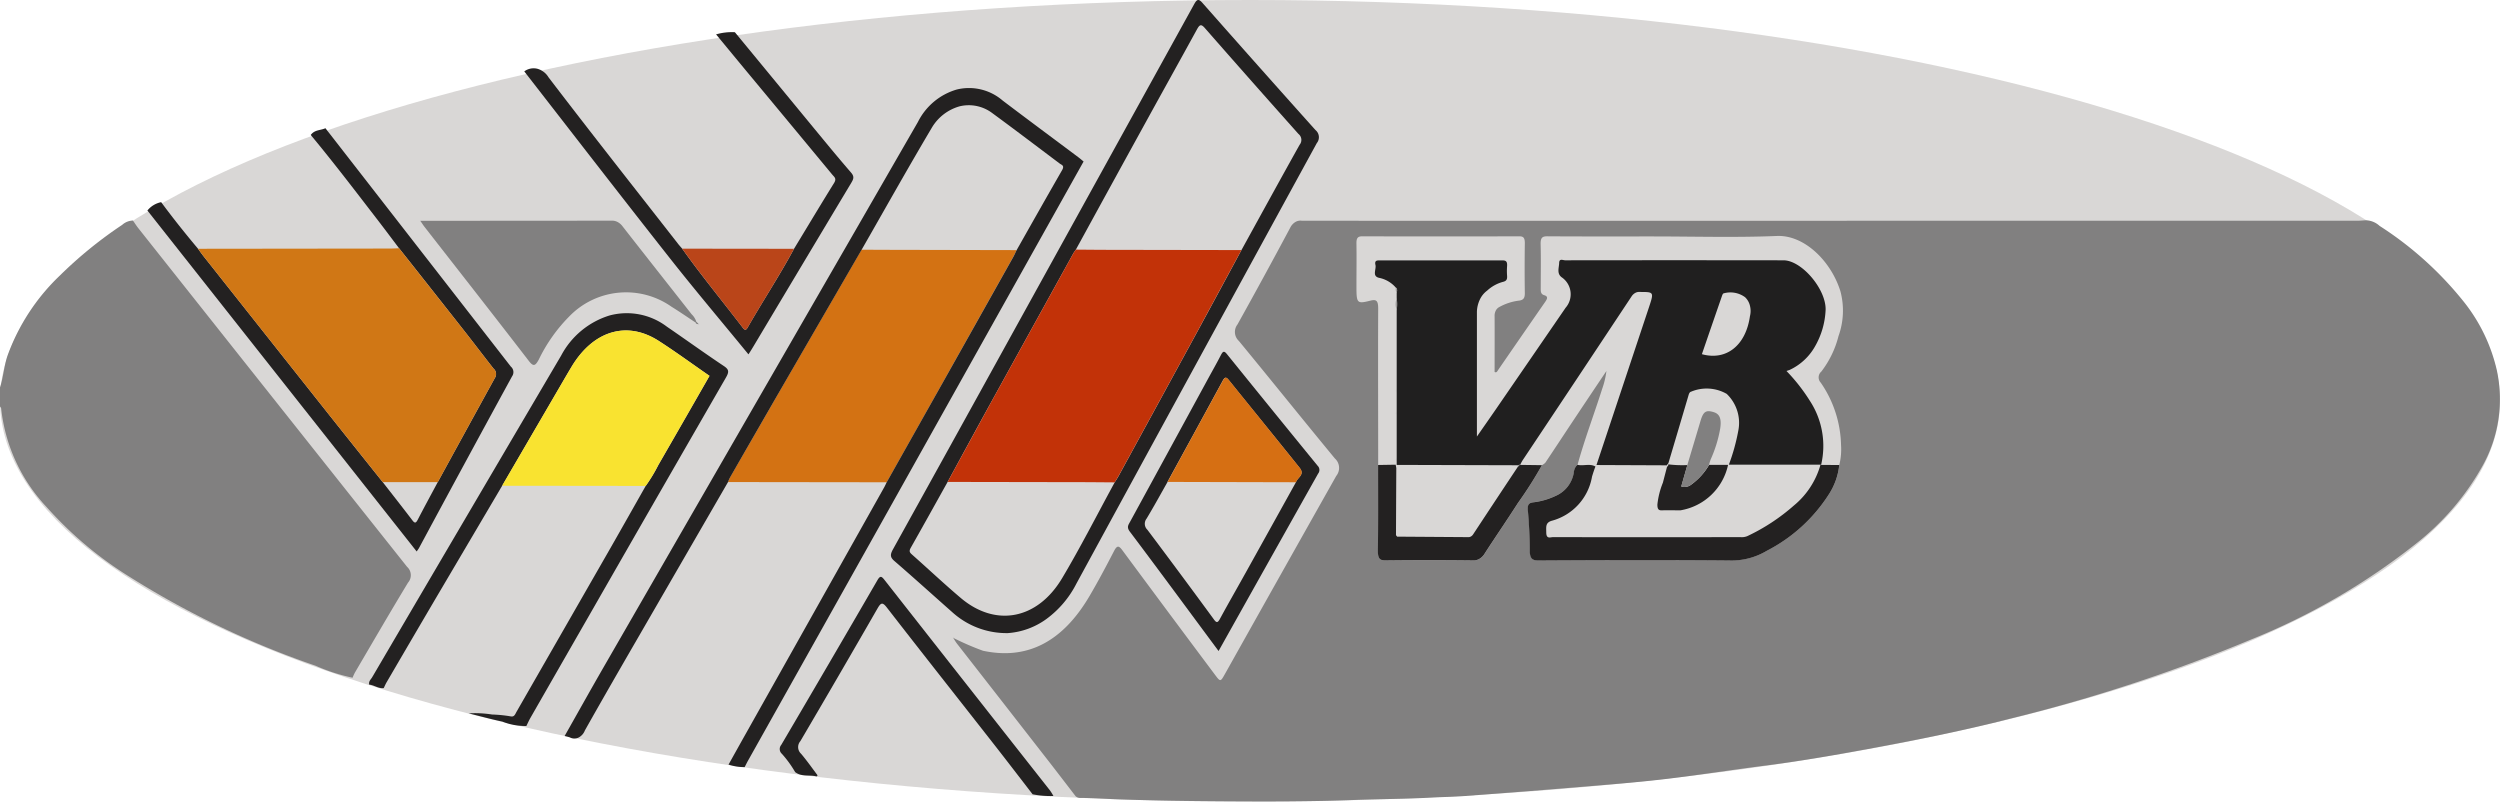
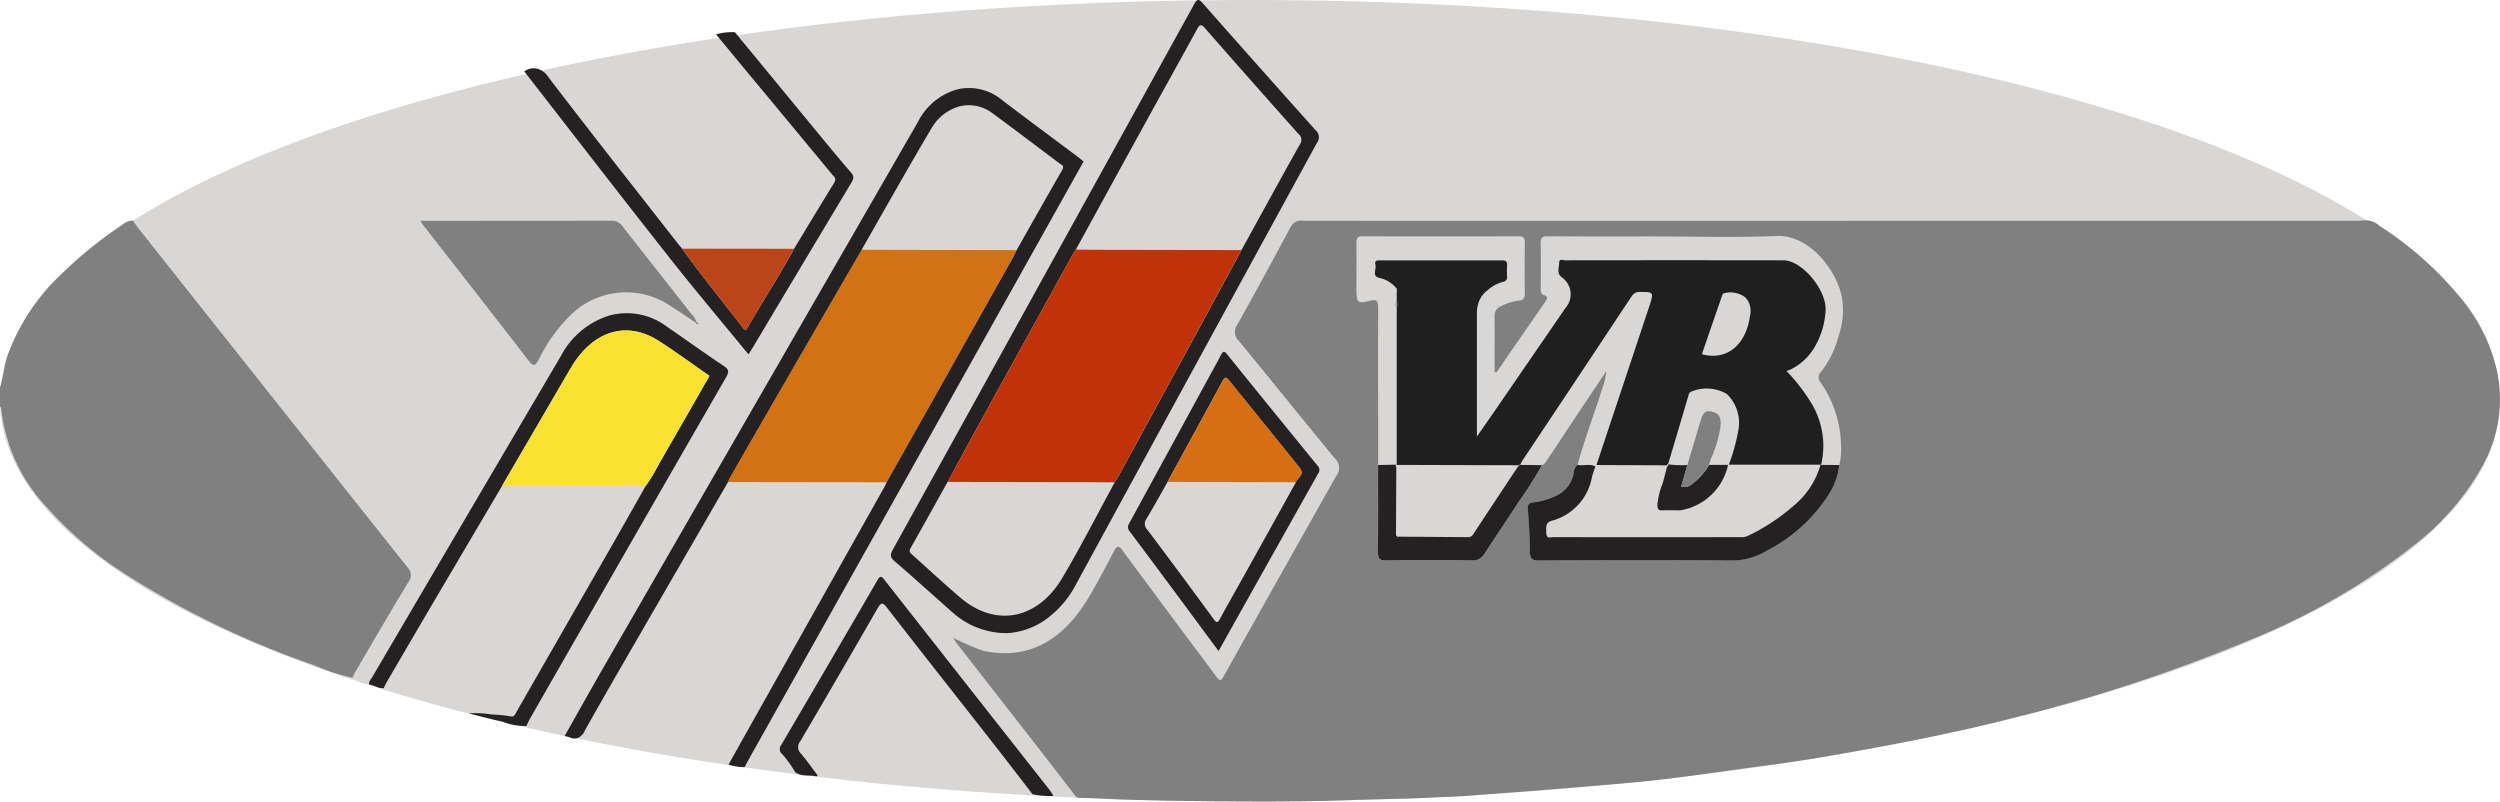
<svg xmlns="http://www.w3.org/2000/svg" width="131" height="42" viewBox="0 0 131 42">
  <defs>
    <clipPath id="clip-path">
      <rect id="Retângulo_474" data-name="Retângulo 474" width="131" height="42" fill="#fff" />
    </clipPath>
  </defs>
  <g id="vb-transportes" clip-path="url(#clip-path)">
    <g id="Grupo_207" data-name="Grupo 207" clip-path="url(#clip-path)">
-       <path id="Caminho_8909" data-name="Caminho 8909" d="M42.789,40.684l.054-.057C42.855,40.692,42.854,40.738,42.789,40.684Z" fill="#d7d5d5" />
      <path id="Caminho_8910" data-name="Caminho 8910" d="M65.5,42c36.175,0,65.5-9.4,65.5-21S101.675,0,65.5,0,0,9.4,0,21,29.325,42,65.5,42Z" fill="#d9d7d6" />
      <path id="Caminho_8911" data-name="Caminho 8911" d="M0,20.3c.175-.531.21-1.114.389-1.649a10.917,10.917,0,0,1,2.743-4.208,22.131,22.131,0,0,1,3.27-2.66.88.88,0,0,1,.564-.227c.094.133.182.275.281.4Q14.285,20.836,21.33,29.7a.592.592,0,0,1,.05.831c-.943,1.556-1.86,3.139-2.784,4.714a2.7,2.7,0,0,0-.121.268,9.784,9.784,0,0,1-1.945-.63,46.637,46.637,0,0,1-9.746-4.661,19.727,19.727,0,0,1-4.329-3.638A8.953,8.953,0,0,1,.06,21.4c0-.036-.039-.066-.06-.1Z" fill="#818080" />
      <path id="Caminho_8912" data-name="Caminho 8912" d="M56.365,41.725c-.553-.717-1.1-1.436-1.66-2.15q-2.279-2.928-4.562-5.852c-.066-.084-.12-.182-.181-.273l.011-.014a14.157,14.157,0,0,0,1.535.663c2.332.5,4.179-.482,5.579-2.86.452-.768.875-1.565,1.29-2.367.161-.31.256-.28.439-.033q2.414,3.265,4.844,6.511c.294.394.293.384.537-.051q2.905-5.185,5.822-10.359a.667.667,0,0,0-.072-.917c-1.685-2.041-3.347-4.114-5.03-6.157a.641.641,0,0,1-.074-.863q1.4-2.514,2.762-5.066a.714.714,0,0,1,.267-.3.519.519,0,0,1,.353-.07q15.755.008,31.512,0h23.8c.142,0,.283-.016.425-.024a1.1,1.1,0,0,1,.727.293,18.25,18.25,0,0,1,4.433,4,8.948,8.948,0,0,1,1.713,3.571,7.179,7.179,0,0,1-.825,5.138,13.57,13.57,0,0,1-3.412,3.944,35,35,0,0,1-8.7,5.046,85.682,85.682,0,0,1-12.549,4.12c-2.52.646-5.059,1.151-7.6,1.617-1.739.319-3.481.62-5.23.844-1.714.219-3.424.486-5.139.693-1.328.16-2.661.269-3.993.381q-3.308.276-6.618.521c-.6.045-1.205.052-1.808.085-1.312.073-2.627.07-3.94.121-2.32.09-4.641.087-6.961.071-1.8-.012-3.6-.037-5.4-.1-.674-.023-1.347-.073-2.022-.076A.378.378,0,0,1,56.365,41.725ZM80.8,24.373a.619.619,0,0,0,.178-.131c.518-.774,1.029-1.555,1.546-2.331q.824-1.238,1.653-2.471a4.39,4.39,0,0,1-.224.939c-.421,1.327-.914,2.618-1.288,3.971a.516.516,0,0,0-.134.179.656.656,0,0,0-.059.235,1.612,1.612,0,0,1-.955,1.217,3.737,3.737,0,0,1-1.205.341c-.224.039-.265.152-.246.413q.09,1.026.1,2.06c0,.464.112.57.465.569,3.327-.017,6.653-.027,9.979,0a3.6,3.6,0,0,0,1.983-.511A8.41,8.41,0,0,0,95.835,25.9a3.479,3.479,0,0,0,.544-1.535,3.424,3.424,0,0,0,.091-1.06,5.964,5.964,0,0,0-1.063-3.254.4.4,0,0,1,.03-.58,5.091,5.091,0,0,0,.9-1.858,3.941,3.941,0,0,0,.1-2.354c-.493-1.58-1.892-2.953-3.323-2.894-2.188.09-4.381.024-6.572.024-1.824,0-3.648.006-5.471-.007-.262,0-.351.083-.342.426.02.749.007,1.5.006,2.249,0,.181-.019.354.181.411.242.07.144.218.037.372q-1.229,1.772-2.453,3.55c-.042.061-.08.159-.183.1,0-.968.006-1.942,0-2.916a.59.59,0,0,1,.061-.295.418.418,0,0,1,.187-.191,2.824,2.824,0,0,1,1.06-.339c.2-.038.28-.126.276-.4-.014-.869-.012-1.74,0-2.609,0-.279-.075-.358-.288-.357q-4.121.011-8.242,0c-.246,0-.3.119-.293.4.011.735,0,1.469,0,2.2,0,.91.019.949.73.771.322-.081.41.007.409.426-.012,2.729,0,5.458,0,8.187,0,1.5.01,3-.011,4.5-.006.406.092.5.4.5q2.289-.026,4.579,0a.6.6,0,0,0,.354-.09.8.8,0,0,0,.277-.293c.569-.88,1.16-1.738,1.725-2.621A21.086,21.086,0,0,0,80.8,24.374Z" fill="#818080" />
      <path id="Caminho_8913" data-name="Caminho 8913" d="M46.463,25.271l-8.319-.011q.047-.12.1-.232,1.533-2.664,3.068-5.326,1.912-3.311,3.832-6.617l1.348.006,6.776.015c-.062.127-.119.259-.188.38Q51.113,17,49.138,20.515,47.8,22.894,46.463,25.271Z" fill="#d37213" />
      <path id="Caminho_8914" data-name="Caminho 8914" d="M45.15,13.085,41.318,19.7q-1.538,2.66-3.068,5.326-.058.112-.1.232L34.4,31.74c-1.255,2.174-2.518,4.341-3.752,6.534a.7.7,0,0,1-.337.377.5.5,0,0,1-.449-.01,2.289,2.289,0,0,0-.276-.073c.688-1.215,1.368-2.436,2.064-3.643q6.7-11.624,13.4-23.242Q46.575,9.035,48.1,6.39a3.308,3.308,0,0,1,2.038-1.7,2.7,2.7,0,0,1,2.4.578c1.319,1,2.643,1.979,3.964,2.969.089.066.175.142.278.226L46.017,27.693q-3.409,6.085-6.822,12.167c-.062.11-.117.225-.176.337a2.657,2.657,0,0,1-.844-.133c.316-.564.613-1.1.912-1.631l7.246-12.9c.048-.085.087-.177.131-.265q1.336-2.377,2.675-4.754,1.975-3.514,3.947-7.03c.068-.122.125-.253.187-.38.792-1.4,1.582-2.8,2.381-4.189.141-.246-.026-.271-.124-.344-1.179-.885-2.352-1.778-3.537-2.646a2.042,2.042,0,0,0-1.7-.356A2.465,2.465,0,0,0,48.823,6.7C47.574,8.805,46.371,10.954,45.15,13.085Z" fill="#232121" />
      <path id="Caminho_8915" data-name="Caminho 8915" d="M24.556,37.38a5.683,5.683,0,0,1,1.231.061,6.847,6.847,0,0,1,.988.1c.18.031.221-.121.294-.249l4.847-8.448c.643-1.123,1.279-2.253,1.919-3.38a8.468,8.468,0,0,0,.664-1.1c.891-1.543,1.777-3.093,2.68-4.668-.9-.621-1.764-1.256-2.657-1.83-1.672-1.075-3.432-.54-4.569,1.349-.157.262-.312.527-.466.792l-3.175,5.448-3.48,5.9q-1.292,2.2-2.576,4.4c-.055.095-.1.2-.148.3-.269.041-.5-.156-.763-.181-.035-.182.089-.27.154-.382q4.949-8.436,9.907-16.863a4.3,4.3,0,0,1,2.541-2.1,3.479,3.479,0,0,1,3,.59c1,.684,1.981,1.393,2.983,2.061.276.184.28.309.106.61q-3.558,6.167-7.1,12.349-1.575,2.743-3.148,5.489c-.075.133-.138.275-.206.414a3.266,3.266,0,0,1-1.264-.232C25.726,37.686,25.142,37.524,24.556,37.38Z" fill="#232121" />
      <path id="Caminho_8916" data-name="Caminho 8916" d="M54.109,41.621c-.662-.857-1.32-1.718-1.986-2.569-1.885-2.407-3.778-4.8-5.655-7.221-.221-.284-.308-.259-.485.049q-2.007,3.492-4.044,6.956a.474.474,0,0,0,.039.662c.3.355.578.751.865,1.131l-.054.057c-.372-.1-.773.039-1.123-.228a5.715,5.715,0,0,0-.693-.956.335.335,0,0,1-.036-.469q2.529-4.3,5.036-8.624c.142-.245.212-.227.367-.03q4.34,5.53,8.688,11.051a2.834,2.834,0,0,1,.171.28A4.813,4.813,0,0,1,54.109,41.621Z" fill="#232121" />
      <path id="Caminho_8917" data-name="Caminho 8917" d="M52.809,33.175A4.235,4.235,0,0,1,49.923,32.1c-1.018-.9-2.027-1.813-3.053-2.7-.236-.2-.228-.345-.079-.614q3.076-5.546,6.139-11.1Q57.748,8.964,62.562.242c.148-.269.23-.335.445-.091q2.95,3.344,5.921,6.661A.487.487,0,0,1,69,7.5Q62.692,19.035,56.4,30.588a5.24,5.24,0,0,1-1.551,1.835A3.9,3.9,0,0,1,52.809,33.175ZM56.375,13.08c-.045.068-.095.133-.135.2q-2.175,3.935-4.348,7.873c-.75,1.36-1.491,2.73-2.237,4.1-.641,1.15-1.279,2.3-1.928,3.445-.11.193-.055.257.071.368.853.754,1.688,1.543,2.553,2.273,1.819,1.535,4.009,1.133,5.307-1.047.967-1.623,1.837-3.339,2.751-5.014.072-.118.15-.232.217-.354q2.064-3.782,4.126-7.565,1.154-2.122,2.3-4.254c1.014-1.841,2.023-3.686,3.047-5.517a.4.4,0,0,0-.061-.571q-2.46-2.757-4.9-5.543c-.2-.229-.278-.187-.419.069C61.8,3.22,60.874,4.882,59.955,6.553Q58.162,9.813,56.375,13.08Z" fill="#232121" />
      <path id="Caminho_8918" data-name="Caminho 8918" d="M36.449,16.9c-.419-.276-.834-.564-1.258-.825a4.14,4.14,0,0,0-5.363.507,8.4,8.4,0,0,0-1.6,2.268c-.171.306-.268.388-.515.066-1.818-2.361-3.654-4.7-5.483-7.047-.056-.071-.1-.15-.21-.3h.362q4.831,0,9.661-.006a.614.614,0,0,1,.322.072.782.782,0,0,1,.267.238c1.2,1.537,2.405,3.061,3.608,4.592a.921.921,0,0,1,.241.38Z" fill="#818080" />
-       <path id="Caminho_8919" data-name="Caminho 8919" d="M16.283,7.072c.21-.284.513-.232.769-.354l4.931,6.341,4.784,6.15a.379.379,0,0,1,.065.511q-2.448,4.483-4.871,8.987c-.026.049-.06.091-.127.191L7.724,11.031a1.249,1.249,0,0,1,.721-.438c.621.843,1.269,1.651,1.932,2.442.1.141.206.287.314.424q3.282,4.147,6.566,8.293,1.4,1.761,2.8,3.513c.519.668,1.042,1.331,1.555,2.005.131.173.19.133.284-.049.341-.658.694-1.306,1.043-1.958q1.493-2.731,2.993-5.459a.371.371,0,0,0-.07-.488c-.51-.647-1.008-1.308-1.517-1.955q-1.713-2.18-3.434-4.353c-.359-.474-.715-.952-1.077-1.423C18.662,10.064,17.5,8.537,16.283,7.072Z" fill="#232121" />
      <path id="Caminho_8920" data-name="Caminho 8920" d="M41.607,13.037c.7-1.152,1.391-2.308,2.1-3.451.145-.232.006-.314-.09-.429q-2.031-2.452-4.064-4.9c-.666-.8-1.33-1.608-2.031-2.455a2.968,2.968,0,0,1,.986-.114l4.174,5.069c.633.767,1.263,1.537,1.911,2.283.183.21.135.338.015.538q-2.572,4.291-5.138,8.589c-.106.177-.216.352-.252.4-1.38-1.685-2.782-3.342-4.136-5.061C32.529,10.268,30.006,7,27.472,3.741a.823.823,0,0,1,.679-.14.991.991,0,0,1,.59.448c2.235,2.928,4.51,5.809,6.772,8.705.074.1.155.183.232.274,1.02,1.434,2.122,2.765,3.181,4.151.1.125.162.139.248-.012C39.968,15.776,40.842,14.458,41.607,13.037Z" fill="#232121" />
      <path id="Caminho_8921" data-name="Caminho 8921" d="M63.853,34.114c-1.571-2.118-3.1-4.2-4.653-6.261-.173-.232-.073-.349.02-.52q2.046-3.747,4.089-7.5c.221-.406.45-.807.662-1.22.1-.187.157-.257.314-.066q2.373,2.939,4.76,5.86a.305.305,0,0,1,.024.411C67.333,27.906,65.6,30.993,63.853,34.114ZM61.18,25.253c-.364.643-.72,1.294-1.1,1.924a.435.435,0,0,0,.044.584q1.749,2.328,3.474,4.683c.143.2.206.208.33-.022.434-.8.887-1.587,1.329-2.382q1.326-2.383,2.649-4.769c.072-.251.487-.389.193-.755-1.236-1.546-2.485-3.075-3.725-4.616-.131-.163-.2-.136-.3.042q-1.445,2.66-2.9,5.313Z" fill="#232121" />
      <path id="Caminho_8922" data-name="Caminho 8922" d="M36.484,16.85l.119.125,0,0a.118.118,0,0,1-.087,0,.155.155,0,0,1-.07-.066A.548.548,0,0,0,36.484,16.85Z" fill="#818080" />
      <path id="Caminho_8923" data-name="Caminho 8923" d="M49.961,33.449l-.032-.054.043.041Z" fill="#818080" />
      <path id="Caminho_8924" data-name="Caminho 8924" d="M36.6,16.976a.1.1,0,0,1,.029.016s0,.019,0,.028l-.03-.048Z" fill="#818080" />
      <path id="Caminho_8925" data-name="Caminho 8925" d="M41.607,13.037c-.765,1.42-1.639,2.739-2.432,4.132-.085.15-.152.137-.248.012-1.059-1.386-2.161-2.718-3.181-4.151Z" fill="#ba4519" />
      <path id="Caminho_8926" data-name="Caminho 8926" d="M95.428,24.361l.948.006a3.48,3.48,0,0,1-.543,1.535,8.411,8.411,0,0,1-3.246,2.956,3.6,3.6,0,0,1-1.983.511c-3.327-.03-6.653-.02-9.979,0-.353,0-.469-.106-.465-.569q-.008-1.033-.1-2.06c-.019-.261.023-.374.247-.413a3.737,3.737,0,0,0,1.205-.341,1.61,1.61,0,0,0,.955-1.217.656.656,0,0,1,.059-.235.515.515,0,0,1,.134-.179c.311.079.636-.083.941.09q-.1.261-.18.535a2.9,2.9,0,0,1-2.111,2.309c-.338.1-.287.326-.286.608,0,.368.215.248.356.249q4.914.008,9.828,0a.767.767,0,0,0,.347-.051A10.376,10.376,0,0,0,94,26.489a4.254,4.254,0,0,0,1.394-2.138Z" fill="#232121" />
      <path id="Caminho_8927" data-name="Caminho 8927" d="M79.655,24.36l1.142.015a21.051,21.051,0,0,1-1.261,1.986c-.565.884-1.156,1.741-1.725,2.621a.8.8,0,0,1-.277.293.6.6,0,0,1-.354.09q-2.289-.028-4.579,0c-.305,0-.4-.092-.4-.5.021-1.5.01-3,.011-4.5l.922-.015.032.177q-.009,1.749-.016,3.5c0,.031.039.062.06.093l3.716.026a.262.262,0,0,0,.152-.035.345.345,0,0,0,.121-.121q1.166-1.771,2.339-3.535l.1-.108Z" fill="#232121" />
      <path id="Caminho_8928" data-name="Caminho 8928" d="M26.31,25.454l3.175-5.448c.155-.265.309-.531.466-.792,1.136-1.889,2.9-2.424,4.569-1.349.893.574,1.76,1.21,2.657,1.83-.9,1.575-1.788,3.125-2.68,4.668a8.462,8.462,0,0,1-.664,1.1Z" fill="#f9e330" />
      <path id="Caminho_8929" data-name="Caminho 8929" d="M49.656,25.253c.745-1.365,1.487-2.734,2.237-4.1q2.17-3.94,4.348-7.873c.04-.073.09-.137.135-.2.437,0,.873.01,1.31.011l7.362.013q-1.148,2.127-2.3,4.254-2.059,3.786-4.126,7.565c-.067.123-.144.236-.217.354-.461,0-.921-.01-1.382-.011Z" fill="#c23208" />
-       <path id="Caminho_8930" data-name="Caminho 8930" d="M10.376,13.036l10.036-.012c.165,0,.331-.01.5-.015l3.434,4.352c.509.648,1.007,1.309,1.517,1.955a.371.371,0,0,1,.07.488q-1.5,2.723-2.993,5.459H20.055l-2.8-3.513q-3.285-4.144-6.566-8.293C10.582,13.322,10.481,13.177,10.376,13.036Z" fill="#d07715" />
      <path id="Caminho_8931" data-name="Caminho 8931" d="M67.91,25.27l-6.729-.017q1.451-2.654,2.9-5.313c.1-.178.167-.2.3-.042,1.24,1.541,2.489,3.07,3.725,4.616C68.4,24.882,67.982,25.02,67.91,25.27Z" fill="#d66f13" />
      <path id="Caminho_8932" data-name="Caminho 8932" d="M79.655,24.36l-.016-.01-.112.029-6.34-.018,0-.181V16.26a2.309,2.309,0,0,0,0-.637V15.36c.017-.1.052-.213-.045-.288a1.564,1.564,0,0,0-.885-.515c-.375-.092-.128-.448-.183-.673-.06-.251.1-.239.236-.239q3.215,0,6.429,0c.193,0,.249.081.232.308a3.161,3.161,0,0,0,0,.494c.017.208-.049.28-.208.321a1.984,1.984,0,0,0-.838.462,1.224,1.224,0,0,0-.379.463,1.606,1.606,0,0,0-.156.637v6.545c.354-.509.661-.947.965-1.388q1.842-2.678,3.682-5.359a1.075,1.075,0,0,0-.2-1.595c-.277-.2-.142-.507-.137-.757s.2-.136.316-.136q5.719-.008,11.437,0c.949,0,2.221,1.491,2.21,2.576a4.182,4.182,0,0,1-.563,1.947,2.956,2.956,0,0,1-1.324,1.221c-.045.017-.091.031-.165.056A9.434,9.434,0,0,1,94.835,21a4.312,4.312,0,0,1,.591,3.36l-.034-.01h-4.8a10.328,10.328,0,0,0,.488-1.747,2.1,2.1,0,0,0-.6-1.963,2.106,2.106,0,0,0-1.866-.116c-.091.024-.118.129-.148.232q-.519,1.758-1.042,3.515l-.069.112-3.7-.016,2.732-8.209c.288-.863.29-.857-.443-.859a.428.428,0,0,0-.254.048.558.558,0,0,0-.206.2q-2.839,4.286-5.691,8.56A2.665,2.665,0,0,0,79.655,24.36Zm9.527-5.8c1.286.354,2.3-.468,2.515-1.991a1.107,1.107,0,0,0,0-.55.9.9,0,0,0-.255-.445,1.3,1.3,0,0,0-1.13-.2c-.037.006-.072.108-.094.173-.344.992-.687,1.988-1.038,3.01Z" fill="#201f1f" />
      <path id="Caminho_8933" data-name="Caminho 8933" d="M73.189,15.621a2.309,2.309,0,0,1,0,.637.884.884,0,0,1,0-.637Z" fill="#9d9b9b" />
-       <path id="Caminho_8934" data-name="Caminho 8934" d="M73.144,15.07c.1.075.062.184.045.288A.4.4,0,0,1,73.144,15.07Z" fill="#9d9b9b" />
+       <path id="Caminho_8934" data-name="Caminho 8934" d="M73.144,15.07c.1.075.062.184.045.288Z" fill="#9d9b9b" />
      <path id="Caminho_8935" data-name="Caminho 8935" d="M73.19,23.991v.188a.1.1,0,0,1-.031-.04.133.133,0,0,1,0-.109A.1.1,0,0,1,73.19,23.991Z" fill="#9d9b9b" />
      <path id="Caminho_8936" data-name="Caminho 8936" d="M73.19,21.561v.188a.1.1,0,0,1-.031-.04.133.133,0,0,1,0-.109A.1.1,0,0,1,73.19,21.561Z" fill="#9d9b9b" />
      <path id="Caminho_8937" data-name="Caminho 8937" d="M73.19,20.391v.188a.1.1,0,0,1-.031-.04.133.133,0,0,1,0-.109A.1.1,0,0,1,73.19,20.391Z" fill="#9d9b9b" />
      <path id="Caminho_8938" data-name="Caminho 8938" d="M79.54,24.456a.117.117,0,0,1-.013-.038.127.127,0,0,1,0-.041l.112-.028Z" fill="#9d9b9b" />
      <path id="Caminho_8939" data-name="Caminho 8939" d="M87.354,24.454a.463.463,0,0,1,0-.071l.069-.112a.5.5,0,0,1,0,.06.14.14,0,0,1-.014.076A.1.1,0,0,1,87.354,24.454Z" fill="#d4d3d2" />
      <path id="Caminho_8940" data-name="Caminho 8940" d="M87.354,24.454a.1.1,0,0,0,.05-.046.139.139,0,0,0,.015-.076,5.939,5.939,0,0,0,1,.038l-.321,1.122a.547.547,0,0,0,.276.016.606.606,0,0,0,.258-.122,3.356,3.356,0,0,0,.925-1.026h.993a3.067,3.067,0,0,1-2.5,2.382c-.32,0-.64-.011-.959,0-.185.009-.245-.066-.244-.306a4.243,4.243,0,0,1,.288-1.143Z" fill="#232121" />
      <path id="Caminho_8941" data-name="Caminho 8941" d="M89.553,24.36a3.356,3.356,0,0,1-.925,1.026.607.607,0,0,1-.258.122.548.548,0,0,1-.276-.016l.321-1.122c.23-.768.461-1.535.688-2.3.152-.513.291-.605.723-.464.291.1.388.354.313.849a6.729,6.729,0,0,1-.5,1.62A2.461,2.461,0,0,0,89.553,24.36Z" fill="#818080" />
    </g>
  </g>
</svg>